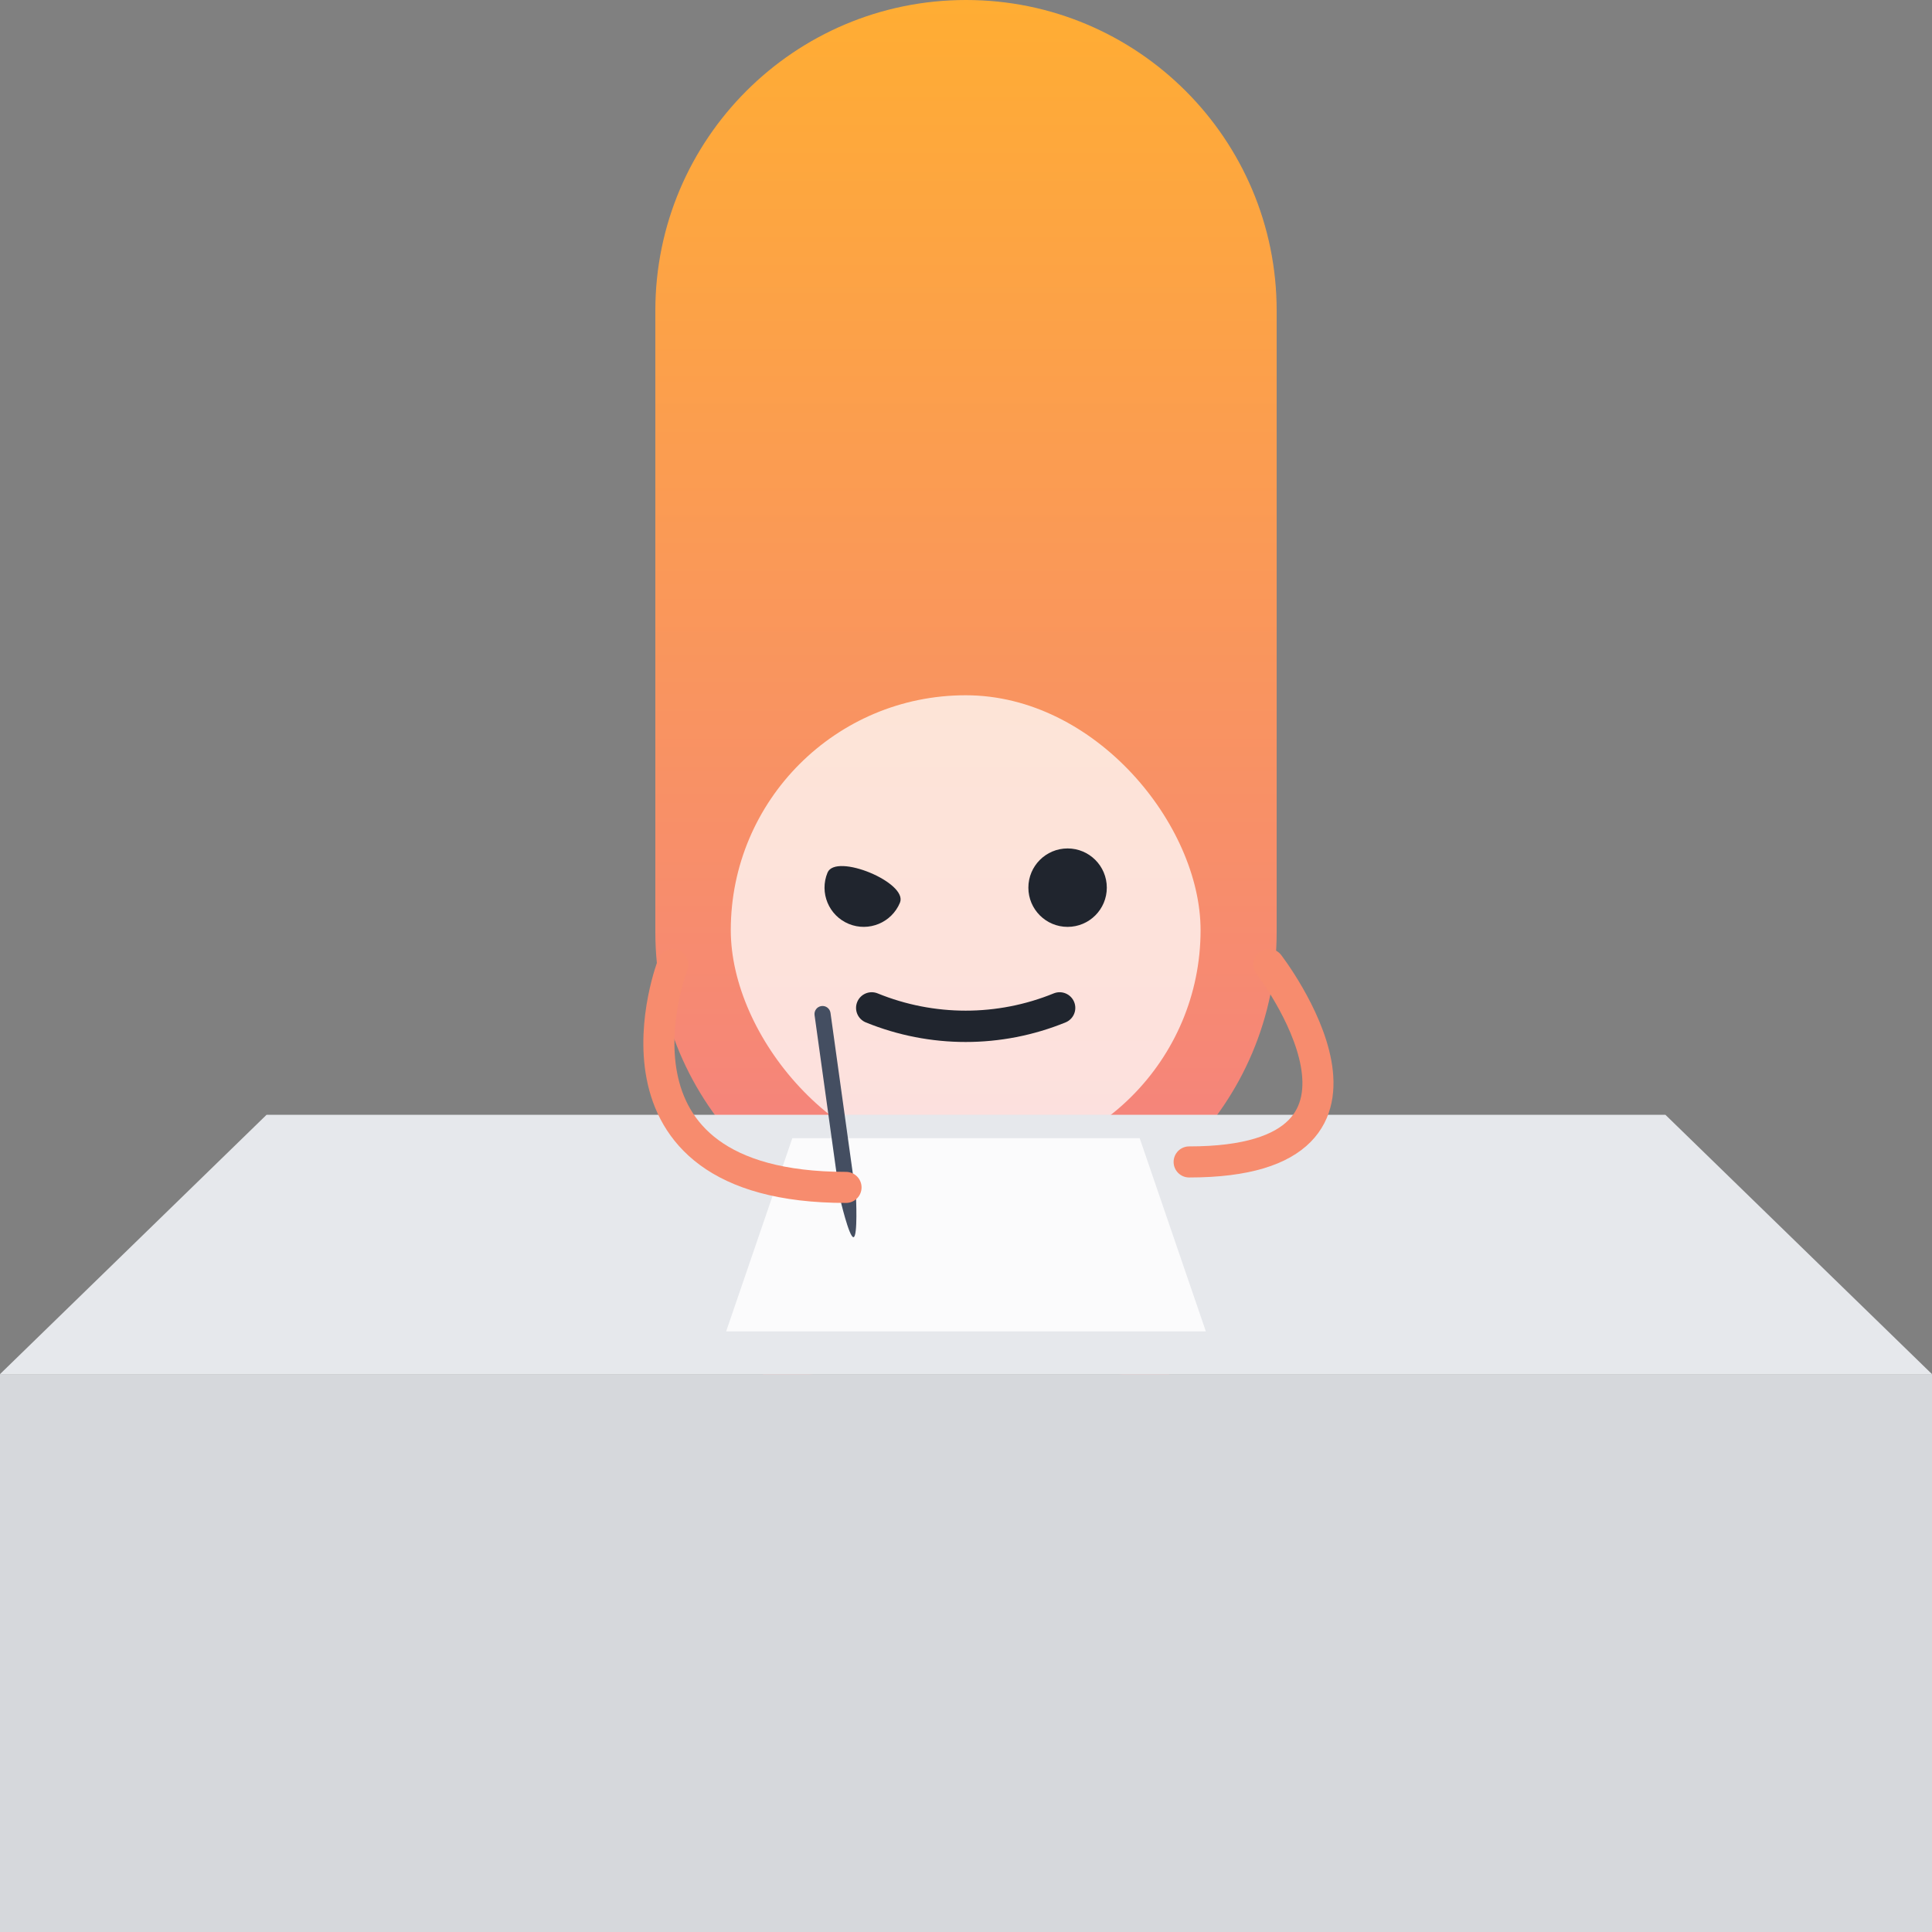
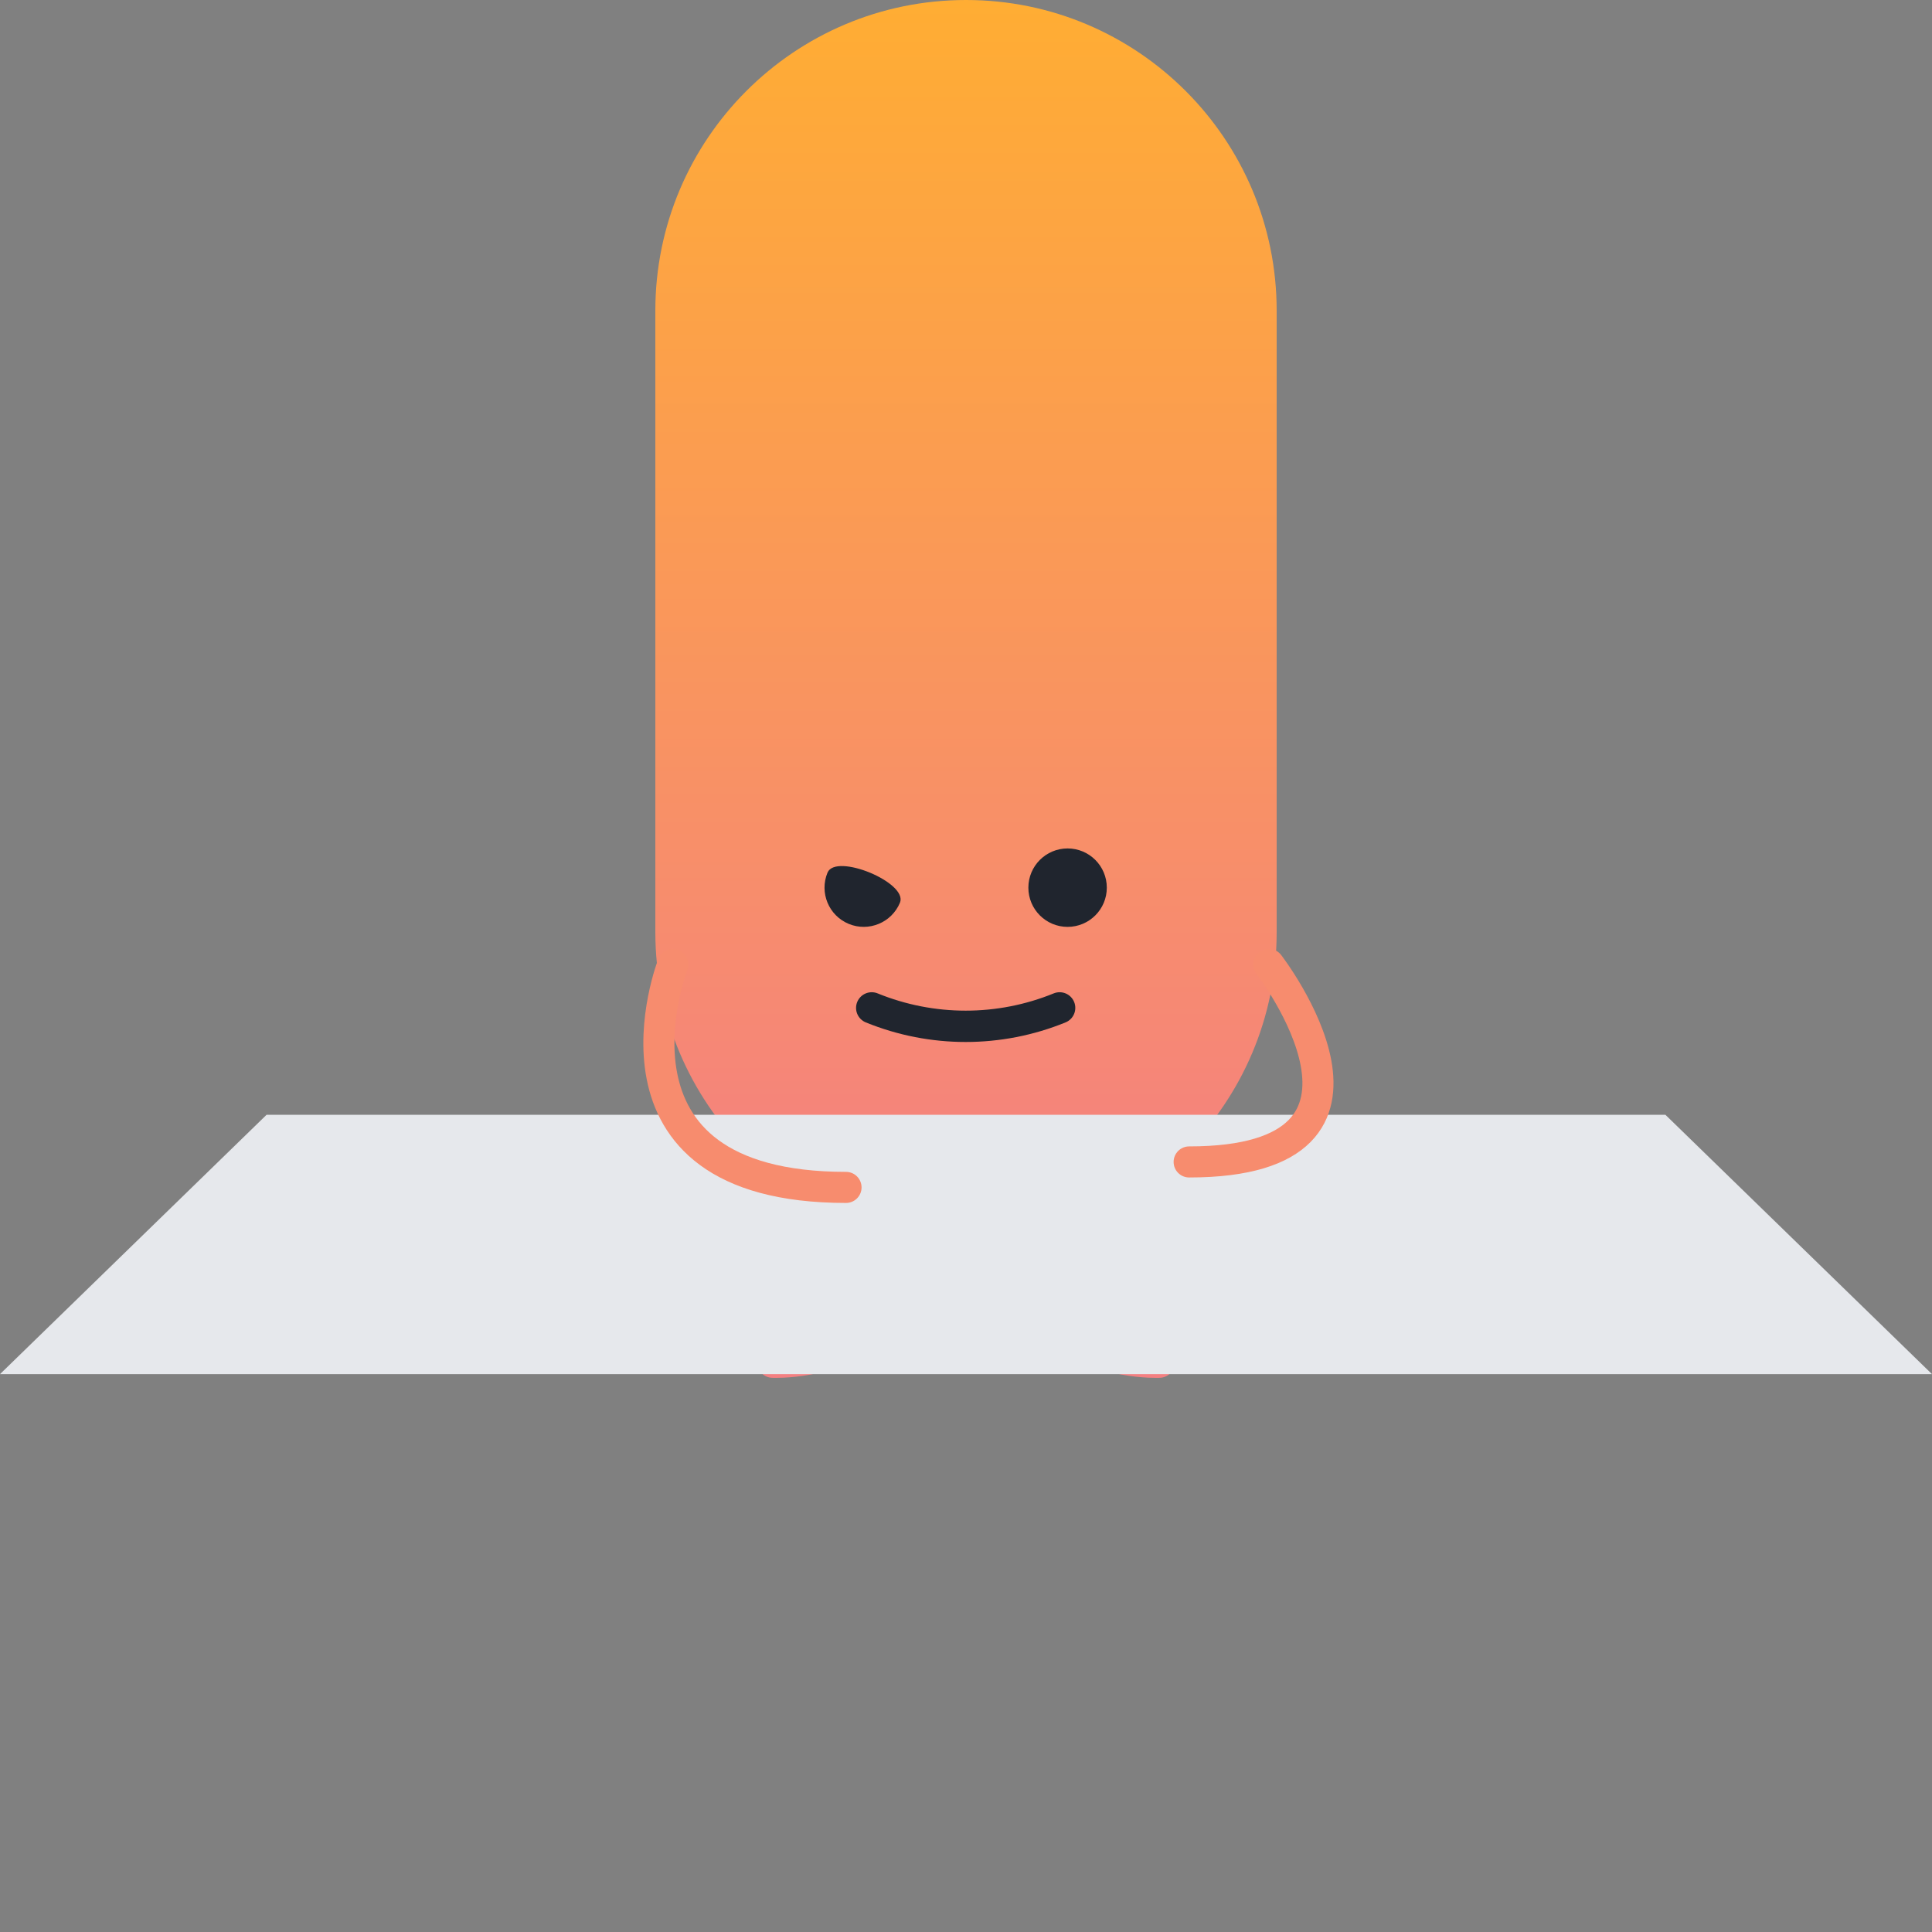
<svg xmlns="http://www.w3.org/2000/svg" id="Layer_2" viewBox="0 0 600 600">
  <rect x="0" y="0" width="600" height="600" fill="#808080" stroke="none" />
  <defs>
    <style>.cls-1{fill:url(#linear-gradient);}.cls-2{fill:#e6e8ec;}.cls-3{fill:#fbfbfc;}.cls-4{fill:#d6d8dc;}.cls-5{fill:#20252e;}.cls-6{fill:#444e61;}.cls-7{stroke:#20252e;stroke-width:9.73px;}.cls-7,.cls-8,.cls-9{fill:none;stroke-linecap:round;stroke-miterlimit:10;}.cls-8{stroke:#f48082;}.cls-8,.cls-9{stroke-width:9.65px;}.cls-9{stroke:#f78c6e;}.cls-10{fill:#fff;opacity:.75;}</style>
    <linearGradient id="linear-gradient" x1="300" y1="385.94" x2="300" y2="0" gradientUnits="userSpaceOnUse">
      <stop offset="0" stop-color="#f48082" />
      <stop offset=".26" stop-color="#f78c6e" />
      <stop offset="1" stop-color="#ffad33" />
    </linearGradient>
  </defs>
  <g id="Layer_2-2">
    <g>
      <g>
        <path class="cls-1" d="m396.48,289.45V96.48c0-53.29-43.2-96.48-96.48-96.48s-96.48,43.2-96.48,96.48v192.97c0,53.29,43.2,96.48,96.48,96.48s96.48-43.2,96.48-96.48Z" />
        <path class="cls-8" d="m280.55,381.79s1.23,19.39-9.98,30.79c-11.21,11.4-30.61,10.49-30.61,10.49" />
        <path class="cls-8" d="m319.45,381.79s-1.23,19.39,9.98,30.79c11.21,11.4,30.61,10.49,30.61,10.49" />
        <g>
-           <rect class="cls-10" x="226.95" y="215.92" width="145.9" height="145.9" rx="72.95" ry="72.95" />
          <g>
            <path class="cls-5" d="m279.49,280.33c-2.57,6.21-9.7,9.16-15.91,6.59-6.21-2.57-9.16-9.7-6.59-15.91s25.07,3.11,22.5,9.32Z" />
            <circle class="cls-5" cx="331.55" cy="275.67" r="12.18" />
          </g>
          <path class="cls-7" d="m329.08,313.01h0c-18.7,7.63-39.65,7.63-58.36,0h0" />
        </g>
      </g>
      <g id="controls_copy_5">
-         <polygon class="cls-4" points="600 600 0 600 0 426.75 600 426.75 600 600" />
        <polygon class="cls-2" points="600 426.75 0 426.75 82.78 346.21 517.21 346.21 600 426.75" />
-         <polygon class="cls-3" points="374.49 413.48 225.51 413.48 246.06 353.48 353.94 353.48 374.49 413.48" />
      </g>
      <path class="cls-9" d="m369.3,360.85c72.09,0,24.74-61.34,24.74-61.34" />
-       <path class="cls-6" d="m265.08,384.22c-1.37.19-4.2-12.04-4.2-12.04l-7.91-56.92c-.19-1.37.76-2.63,2.13-2.82s2.63.76,2.82,2.13l7.91,56.92s.61,12.54-.76,12.73Z" />
      <path class="cls-9" d="m262.74,368.76c-80.77,0-53.79-69.24-53.79-69.24" />
    </g>
  </g>
</svg>